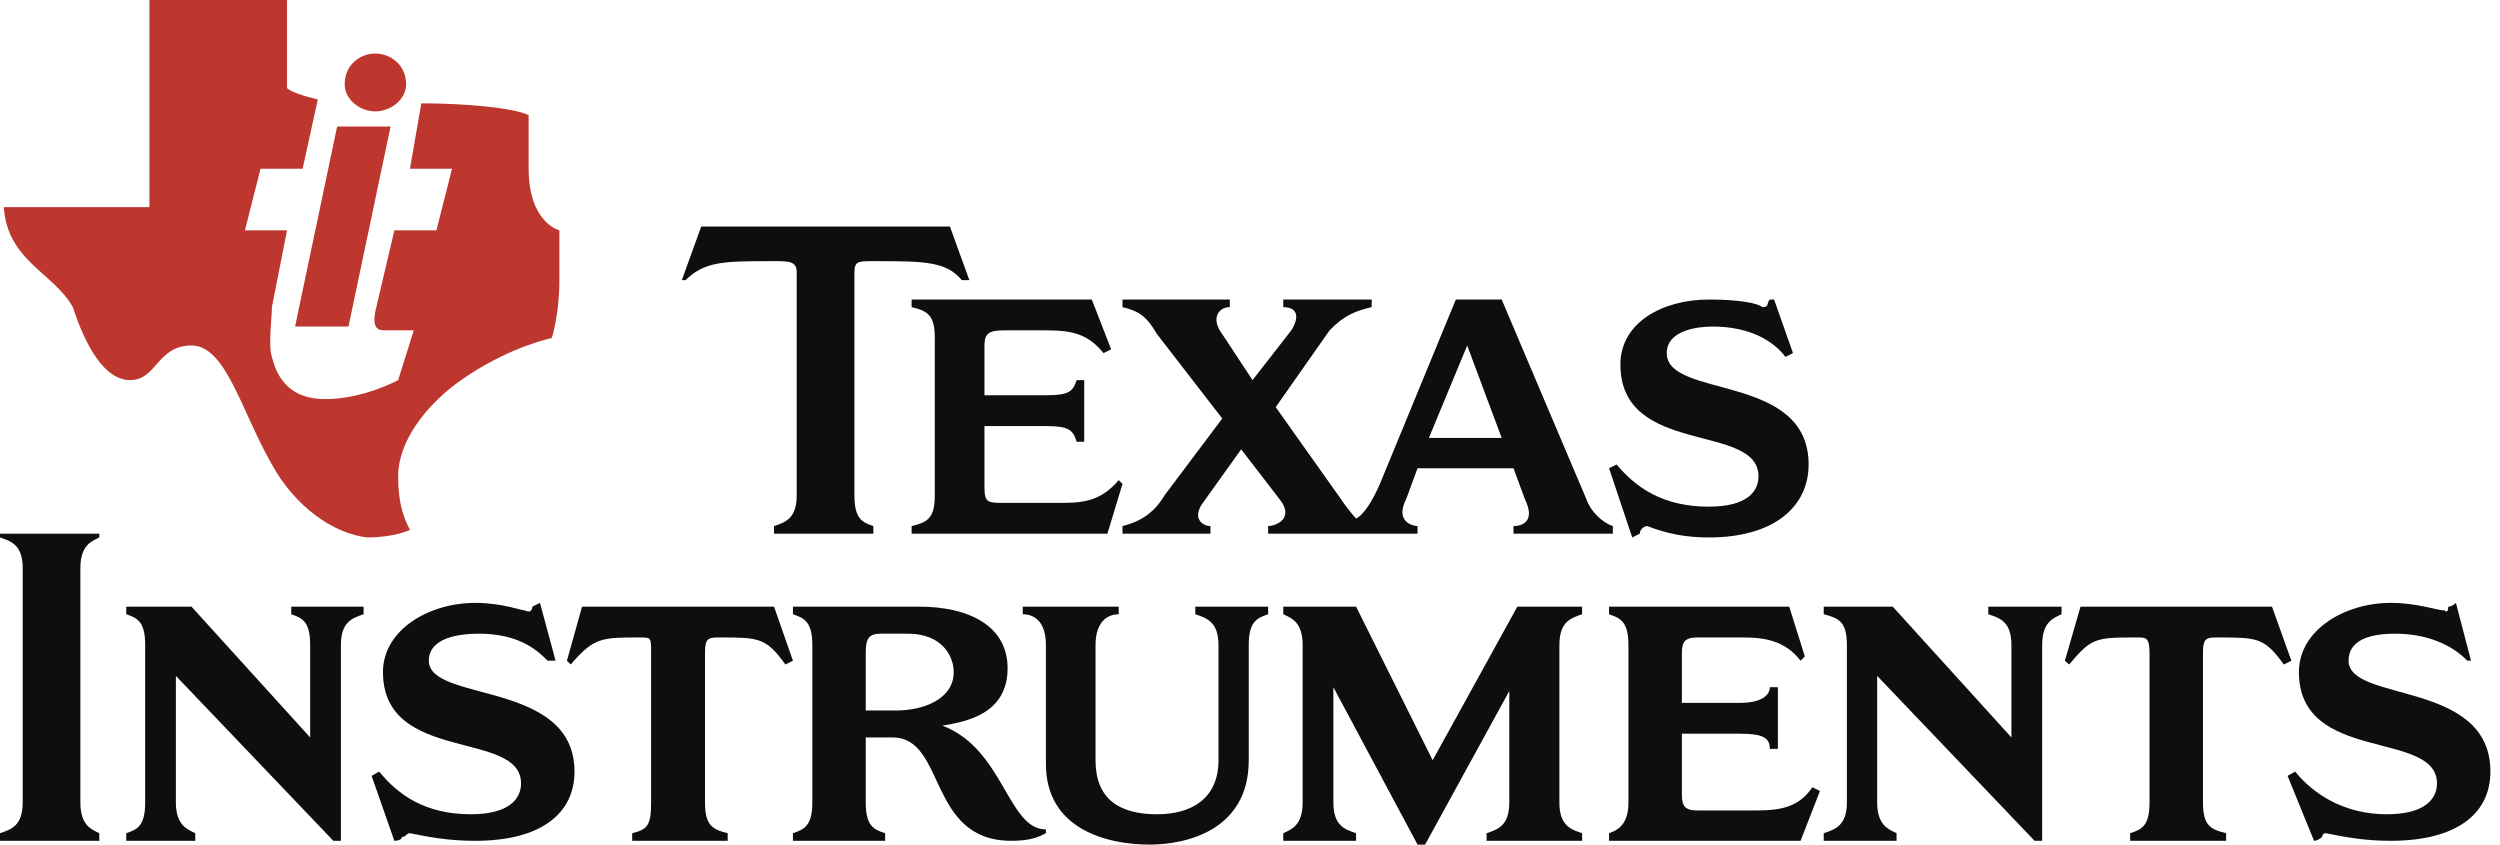
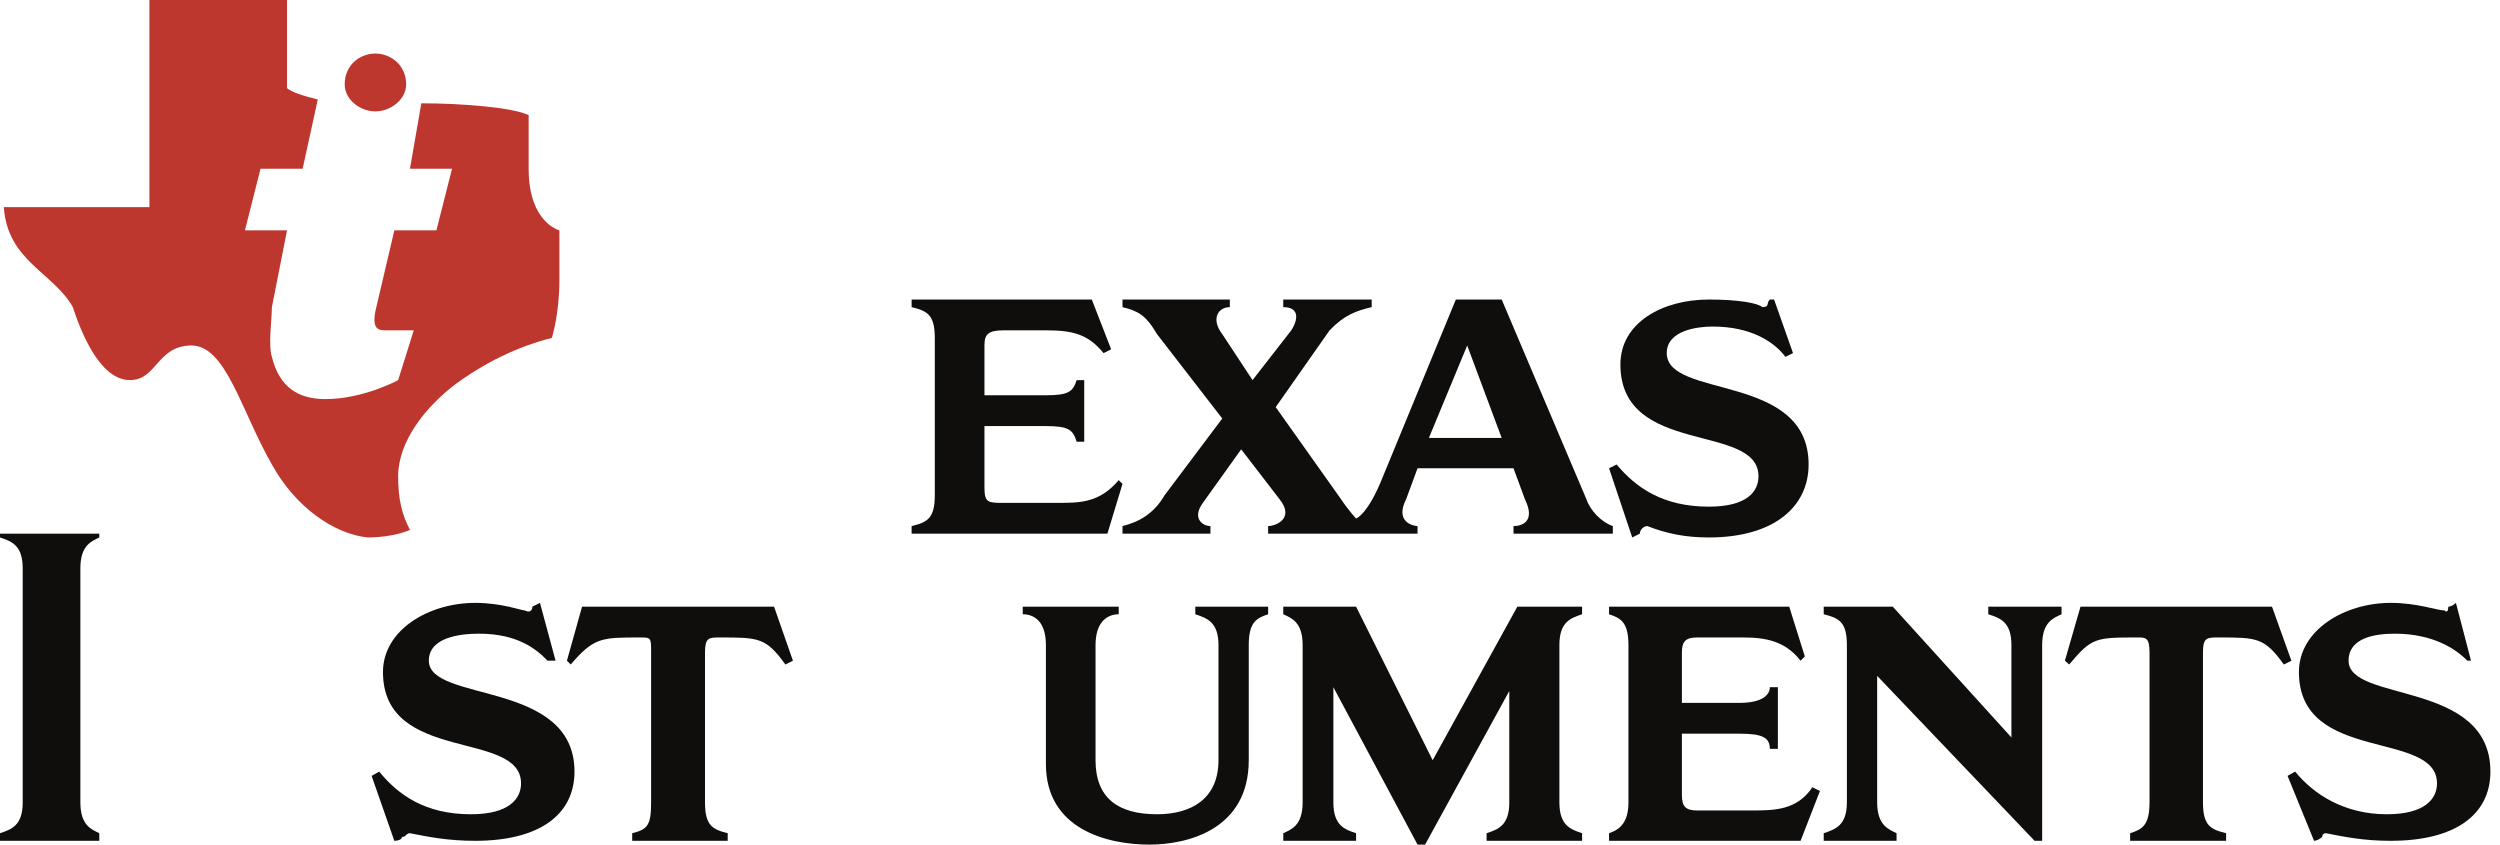
<svg xmlns="http://www.w3.org/2000/svg" width="74" height="25" viewBox="0 0 74 25" fill="none">
  <path fill-rule="evenodd" clip-rule="evenodd" d="M12.471 3.058C13.716 3.058 15.2 3.185 15.648 3.409C15.648 3.746 15.648 4.882 15.648 4.994C15.648 6.594 16.558 6.818 16.558 6.818C16.558 6.818 16.558 7.506 16.558 8.291C16.558 9.315 16.334 10.003 16.334 10.003C15.872 10.115 14.738 10.452 13.492 11.364C12.583 12.051 11.785 13.075 11.785 14.099C11.785 14.773 11.897 15.236 12.135 15.685C12.135 15.685 11.673 15.909 10.875 15.909C9.867 15.797 8.734 14.997 8.048 13.749C7.138 12.163 6.69 10.227 5.669 10.227C4.647 10.227 4.647 11.251 3.849 11.251C2.939 11.251 2.38 9.778 2.156 9.091C1.582 8.067 0.224 7.73 0.112 6.131H4.423C4.423 3.746 4.423 2.385 4.423 0C6.005 0 6.914 0 8.496 0V2.609C8.622 2.722 8.958 2.834 9.406 2.946L8.958 4.994H7.712L7.25 6.818H8.496L8.048 9.091C8.048 9.428 7.936 10.227 8.048 10.564C8.272 11.476 8.846 11.813 9.629 11.813C10.763 11.813 11.785 11.251 11.785 11.251L12.247 9.778C12.023 9.778 11.673 9.778 11.449 9.778C11.225 9.778 11.001 9.778 11.113 9.203L11.673 6.818H12.918L13.38 4.994H12.135L12.471 3.058Z" fill="#BE372F" />
-   <path fill-rule="evenodd" clip-rule="evenodd" d="M9.979 3.746H11.561L10.315 9.666H8.734L9.979 3.746Z" fill="#BE372F" />
  <path fill-rule="evenodd" clip-rule="evenodd" d="M11.113 1.585C11.56 1.585 12.022 1.922 12.022 2.497C12.022 2.946 11.56 3.297 11.113 3.297C10.651 3.297 10.203 2.946 10.203 2.497C10.203 1.922 10.651 1.585 11.113 1.585Z" fill="#BE372F" />
  <path fill-rule="evenodd" clip-rule="evenodd" d="M50.581 8.866C51.491 8.866 52.051 8.979 52.163 9.091C52.387 9.091 52.275 8.979 52.387 8.866H52.513L53.073 10.452L52.849 10.564C52.513 10.115 51.827 9.666 50.693 9.666C50.245 9.666 49.336 9.778 49.336 10.452C49.336 11.813 53.535 11.027 53.535 13.749C53.535 14.997 52.513 15.909 50.581 15.909C49.896 15.909 49.336 15.797 48.762 15.572C48.65 15.572 48.538 15.685 48.538 15.797L48.314 15.909L47.628 13.861L47.852 13.749C48.426 14.436 49.224 14.997 50.581 14.997C51.715 14.997 52.051 14.548 52.051 14.099C52.051 12.5 47.964 13.524 47.964 10.789C47.964 9.54 49.224 8.866 50.581 8.866Z" fill="#0F0E0C" />
  <path fill-rule="evenodd" clip-rule="evenodd" d="M26.984 15.797V15.572C27.446 15.46 27.67 15.348 27.67 14.661V10.003C27.67 9.315 27.446 9.203 26.984 9.091V8.866H32.317L32.89 10.339L32.666 10.452C32.205 9.891 31.757 9.778 30.959 9.778C30.847 9.778 29.713 9.778 29.713 9.778C29.252 9.778 29.14 9.891 29.14 10.227V11.7H30.959C31.645 11.7 31.757 11.588 31.869 11.251H32.093V13.075H31.869C31.757 12.725 31.645 12.612 30.959 12.612H29.14V14.436C29.14 14.885 29.252 14.885 29.713 14.885C29.713 14.885 31.183 14.885 31.295 14.885C31.981 14.885 32.541 14.885 33.114 14.212L33.226 14.324L32.779 15.797H26.984Z" fill="#0F0E0C" />
-   <path fill-rule="evenodd" clip-rule="evenodd" d="M25.291 14.661C25.291 15.348 25.515 15.46 25.851 15.572V15.797H22.911V15.572C23.247 15.46 23.583 15.348 23.583 14.661V8.067C23.583 7.73 23.359 7.73 22.911 7.73C21.428 7.73 20.868 7.73 20.294 8.291H20.182L20.756 6.706H28.118L28.692 8.291H28.468C28.006 7.73 27.334 7.73 25.851 7.73C25.403 7.73 25.291 7.73 25.291 8.067V14.661Z" fill="#0F0E0C" />
  <path fill-rule="evenodd" clip-rule="evenodd" d="M36.179 12.388L34.248 9.891C33.912 9.315 33.674 9.203 33.226 9.091V8.866H36.403V9.091C36.067 9.091 35.829 9.428 36.179 9.891L37.075 11.251L38.222 9.778C38.446 9.428 38.446 9.091 37.984 9.091V8.866H40.602V9.091C40.14 9.203 39.804 9.315 39.356 9.778L37.761 12.051L39.692 14.773C39.916 15.109 40.14 15.348 40.14 15.348C40.14 15.348 40.49 15.236 40.938 14.099L43.093 8.866H44.45L46.956 14.773C47.068 15.109 47.404 15.46 47.74 15.572V15.797H44.8V15.572C45.024 15.572 45.472 15.46 45.136 14.773L44.8 13.861H41.959L41.623 14.773C41.273 15.46 41.847 15.572 41.959 15.572V15.797H37.536V15.572C37.761 15.572 38.334 15.348 37.872 14.773L36.739 13.3L35.605 14.885C35.269 15.348 35.605 15.572 35.829 15.572V15.797H33.226V15.572C33.674 15.46 34.136 15.236 34.471 14.661L36.179 12.388ZM43.429 10.227L42.295 12.963H44.45L43.429 10.227Z" fill="#0F0E0C" />
  <path fill-rule="evenodd" clip-rule="evenodd" d="M0.672 16.821C0.672 16.134 0.336 16.021 0 15.909V15.797H2.939V15.909C2.715 16.021 2.379 16.134 2.379 16.821V23.751C2.379 24.439 2.715 24.551 2.939 24.663V24.888H0V24.663C0.336 24.551 0.672 24.439 0.672 23.751V16.821Z" fill="#0F0E0C" />
-   <path fill-rule="evenodd" clip-rule="evenodd" d="M10.091 24.888H9.867L5.206 20.006V23.751C5.206 24.439 5.556 24.551 5.78 24.663V24.888H3.737V24.663C4.073 24.551 4.297 24.439 4.297 23.751V19.094C4.297 18.406 4.073 18.294 3.737 18.182V17.957H5.668L9.181 21.829V19.094C9.181 18.406 8.957 18.294 8.621 18.182V17.957H10.763V18.182C10.427 18.294 10.091 18.406 10.091 19.094V24.888Z" fill="#0F0E0C" />
  <path fill-rule="evenodd" clip-rule="evenodd" d="M36.963 22.503C36.963 24.551 35.157 25 34.024 25C32.778 25 30.959 24.551 30.959 22.615V19.094C30.959 18.406 30.623 18.182 30.273 18.182V17.957H33.114V18.182C32.778 18.182 32.428 18.406 32.428 19.094V22.503C32.428 23.639 33.114 24.102 34.248 24.102C35.269 24.102 36.067 23.639 36.067 22.503V19.094C36.067 18.406 35.717 18.294 35.381 18.182V17.957H37.537V18.182C37.201 18.294 36.963 18.406 36.963 19.094V22.503Z" fill="#0F0E0C" />
  <path fill-rule="evenodd" clip-rule="evenodd" d="M19.273 19.318C19.273 18.869 19.273 18.869 18.937 18.869C17.803 18.869 17.579 18.869 16.893 19.669L16.781 19.557L17.229 17.957H22.912L23.471 19.557L23.247 19.669C22.674 18.869 22.45 18.869 21.316 18.869C20.98 18.869 20.868 18.869 20.868 19.318V23.751C20.868 24.439 21.092 24.551 21.54 24.663V24.888H18.713V24.663C19.161 24.551 19.273 24.439 19.273 23.751V19.318Z" fill="#0F0E0C" />
  <path fill-rule="evenodd" clip-rule="evenodd" d="M14.066 17.845C14.849 17.845 15.423 18.069 15.535 18.069C15.759 18.182 15.759 17.957 15.759 17.957L15.983 17.845L16.445 19.556H16.207C15.871 19.206 15.311 18.757 14.178 18.757C13.604 18.757 12.694 18.869 12.694 19.556C12.694 20.805 17.005 20.118 17.005 22.839C17.005 24.102 15.983 24.888 14.066 24.888C13.268 24.888 12.694 24.775 12.134 24.663C12.022 24.663 12.022 24.775 11.896 24.775C11.896 24.888 11.672 24.888 11.672 24.888L11 22.966L11.224 22.839C11.784 23.527 12.582 24.102 13.94 24.102C15.073 24.102 15.423 23.639 15.423 23.19C15.423 21.591 11.336 22.615 11.336 19.893C11.336 18.645 12.694 17.845 14.066 17.845Z" fill="#0F0E0C" />
  <path fill-rule="evenodd" clip-rule="evenodd" d="M46.158 23.751C46.158 24.439 46.494 24.551 46.83 24.663V24.888H44.003V24.663C44.339 24.551 44.675 24.439 44.675 23.751V20.454L42.183 25H41.959L39.468 20.342V23.751C39.468 24.439 39.804 24.551 40.14 24.663V24.888H37.985V24.663C38.222 24.551 38.558 24.439 38.558 23.751V19.094C38.558 18.406 38.222 18.294 37.985 18.182V17.957H40.14L42.407 22.503L44.913 17.957H46.83V18.182C46.494 18.294 46.158 18.406 46.158 19.094V23.751Z" fill="#0F0E0C" />
  <path fill-rule="evenodd" clip-rule="evenodd" d="M60.448 24.888H60.224L55.564 20.006V23.751C55.564 24.439 55.914 24.551 56.138 24.663V24.888H53.982V24.663C54.318 24.551 54.668 24.439 54.668 23.751V19.094C54.668 18.406 54.43 18.294 53.982 18.182V17.957H56.026L59.538 21.829V19.094C59.538 18.406 59.203 18.294 58.853 18.182V17.957H61.022V18.182C60.784 18.294 60.448 18.406 60.448 19.094V24.888Z" fill="#0F0E0C" />
  <path fill-rule="evenodd" clip-rule="evenodd" d="M47.628 24.888V24.663C47.964 24.551 48.202 24.326 48.202 23.751V19.094C48.202 18.406 47.964 18.294 47.628 18.182V17.957H52.961L53.423 19.43L53.297 19.557C52.849 18.981 52.275 18.869 51.603 18.869C51.491 18.869 50.245 18.869 50.245 18.869C49.896 18.869 49.784 18.981 49.784 19.318V20.805H51.491C52.163 20.805 52.387 20.567 52.387 20.342H52.625V22.166H52.387C52.387 21.829 52.163 21.717 51.491 21.717H49.784V23.527C49.784 23.878 49.896 23.99 50.245 23.99C50.245 23.99 51.715 23.99 51.827 23.99C52.513 23.99 53.185 23.99 53.647 23.302L53.87 23.415L53.297 24.888H47.628Z" fill="#0F0E0C" />
-   <path fill-rule="evenodd" clip-rule="evenodd" d="M63.626 19.318C63.626 18.869 63.514 18.869 63.276 18.869C62.031 18.869 61.919 18.869 61.247 19.669L61.121 19.557L61.583 17.957H67.251L67.825 19.557L67.601 19.669C67.027 18.869 66.803 18.869 65.669 18.869C65.32 18.869 65.208 18.869 65.208 19.318V23.751C65.208 24.439 65.432 24.551 65.893 24.663V24.888H63.052V24.663C63.402 24.551 63.626 24.439 63.626 23.751V19.318Z" fill="#0F0E0C" />
+   <path fill-rule="evenodd" clip-rule="evenodd" d="M63.626 19.318C63.626 18.869 63.514 18.869 63.276 18.869C62.031 18.869 61.919 18.869 61.247 19.669L61.121 19.557L61.583 17.957H67.251L67.825 19.557L67.601 19.669C67.027 18.869 66.803 18.869 65.669 18.869C65.32 18.869 65.208 18.869 65.208 19.318V23.751C65.208 24.439 65.432 24.551 65.893 24.663V24.888H63.052V24.663C63.402 24.551 63.626 24.439 63.626 23.751Z" fill="#0F0E0C" />
  <path fill-rule="evenodd" clip-rule="evenodd" d="M70.763 17.845C71.561 17.845 72.135 18.069 72.359 18.069C72.471 18.182 72.471 17.957 72.471 17.957C72.583 17.957 72.695 17.845 72.695 17.845L73.142 19.556H73.031C72.695 19.206 72.009 18.757 70.889 18.757C70.315 18.757 69.518 18.869 69.518 19.556C69.518 20.805 73.716 20.118 73.716 22.839C73.716 24.102 72.695 24.888 70.763 24.888C69.98 24.888 69.406 24.775 68.846 24.663C68.734 24.663 68.734 24.775 68.734 24.775C68.608 24.888 68.496 24.888 68.496 24.888L67.712 22.966L67.936 22.839C68.496 23.527 69.406 24.102 70.651 24.102C71.785 24.102 72.135 23.639 72.135 23.19C72.135 21.591 68.048 22.615 68.048 19.893C68.048 18.645 69.406 17.845 70.763 17.845Z" fill="#0F0E0C" />
-   <path fill-rule="evenodd" clip-rule="evenodd" d="M27.208 17.957C28.691 17.957 29.825 18.532 29.825 19.781C29.825 21.142 28.579 21.366 27.894 21.479C29.713 22.166 29.825 24.551 30.959 24.551V24.663C30.735 24.776 30.511 24.888 29.937 24.888C27.446 24.888 28.006 21.829 26.424 21.829H25.626V23.751C25.626 24.439 25.85 24.551 26.2 24.663V24.888H23.471V24.663C23.807 24.551 24.045 24.439 24.045 23.751V19.094C24.045 18.406 23.807 18.294 23.471 18.182V17.957H27.208ZM25.626 21.03H26.536C27.334 21.03 28.23 20.693 28.23 19.893C28.23 19.43 27.894 18.757 26.872 18.757H26.088C25.738 18.757 25.626 18.869 25.626 19.318V21.03Z" fill="#0F0E0C" />
</svg>